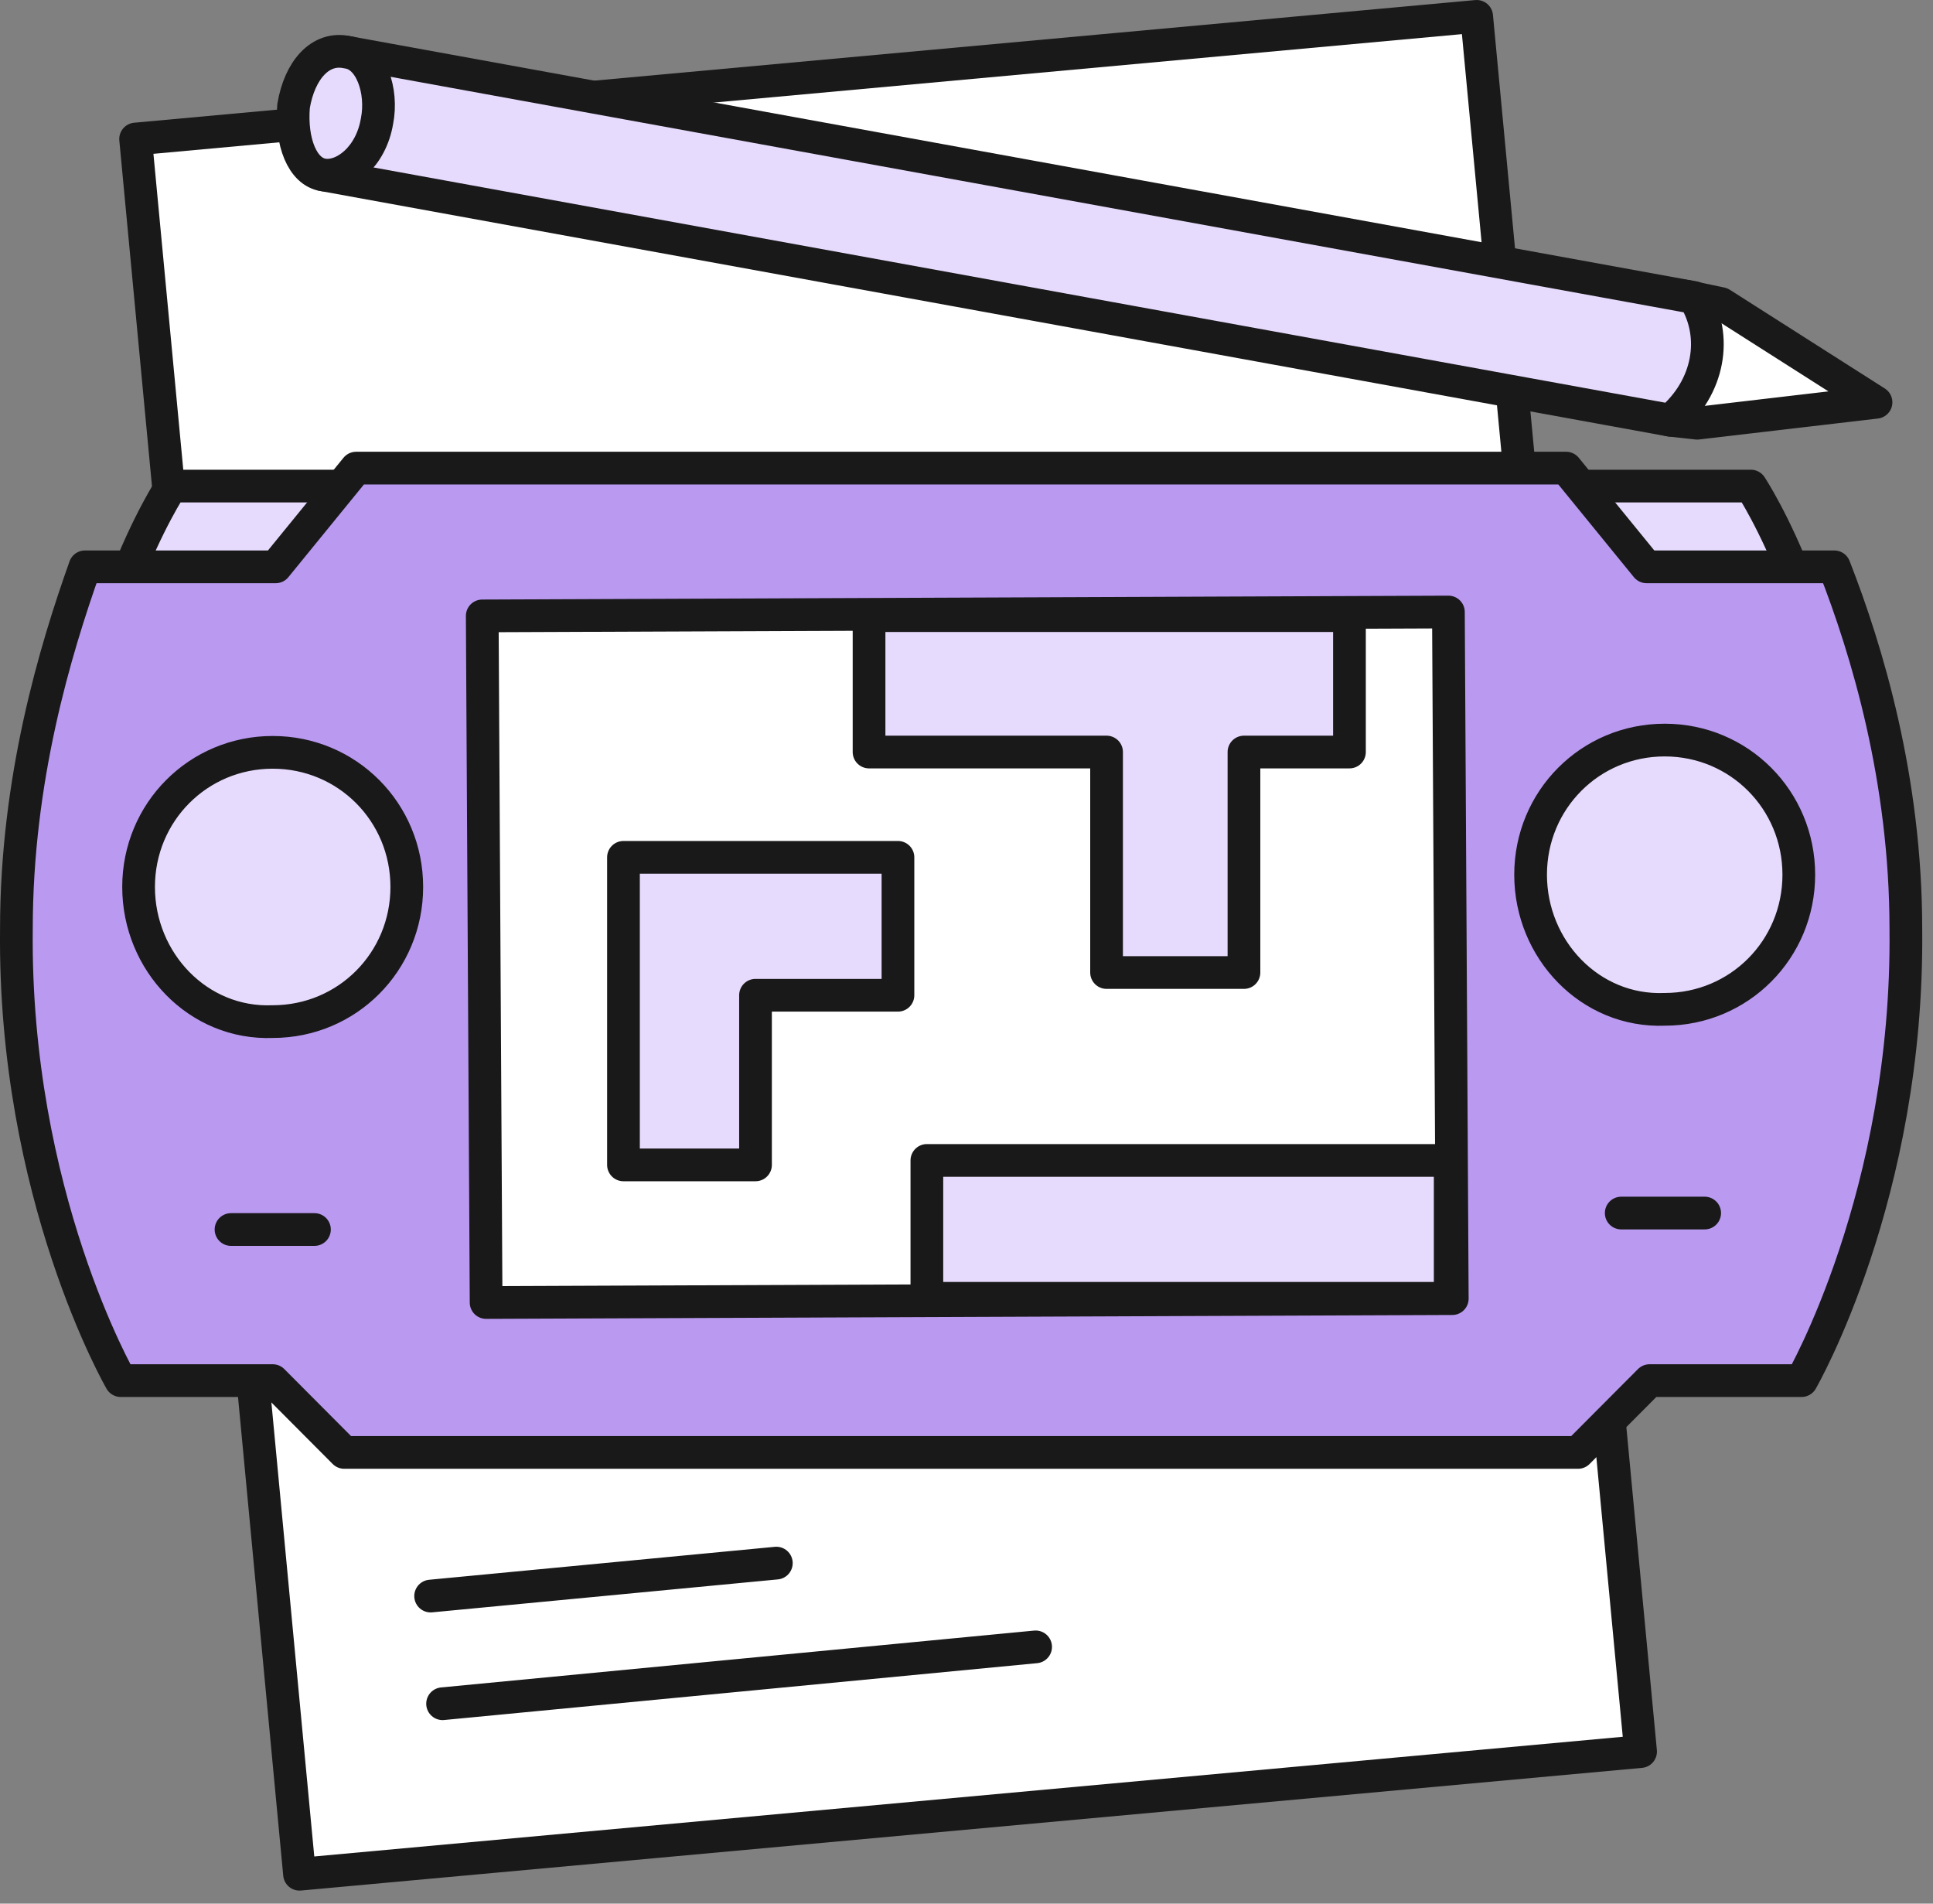
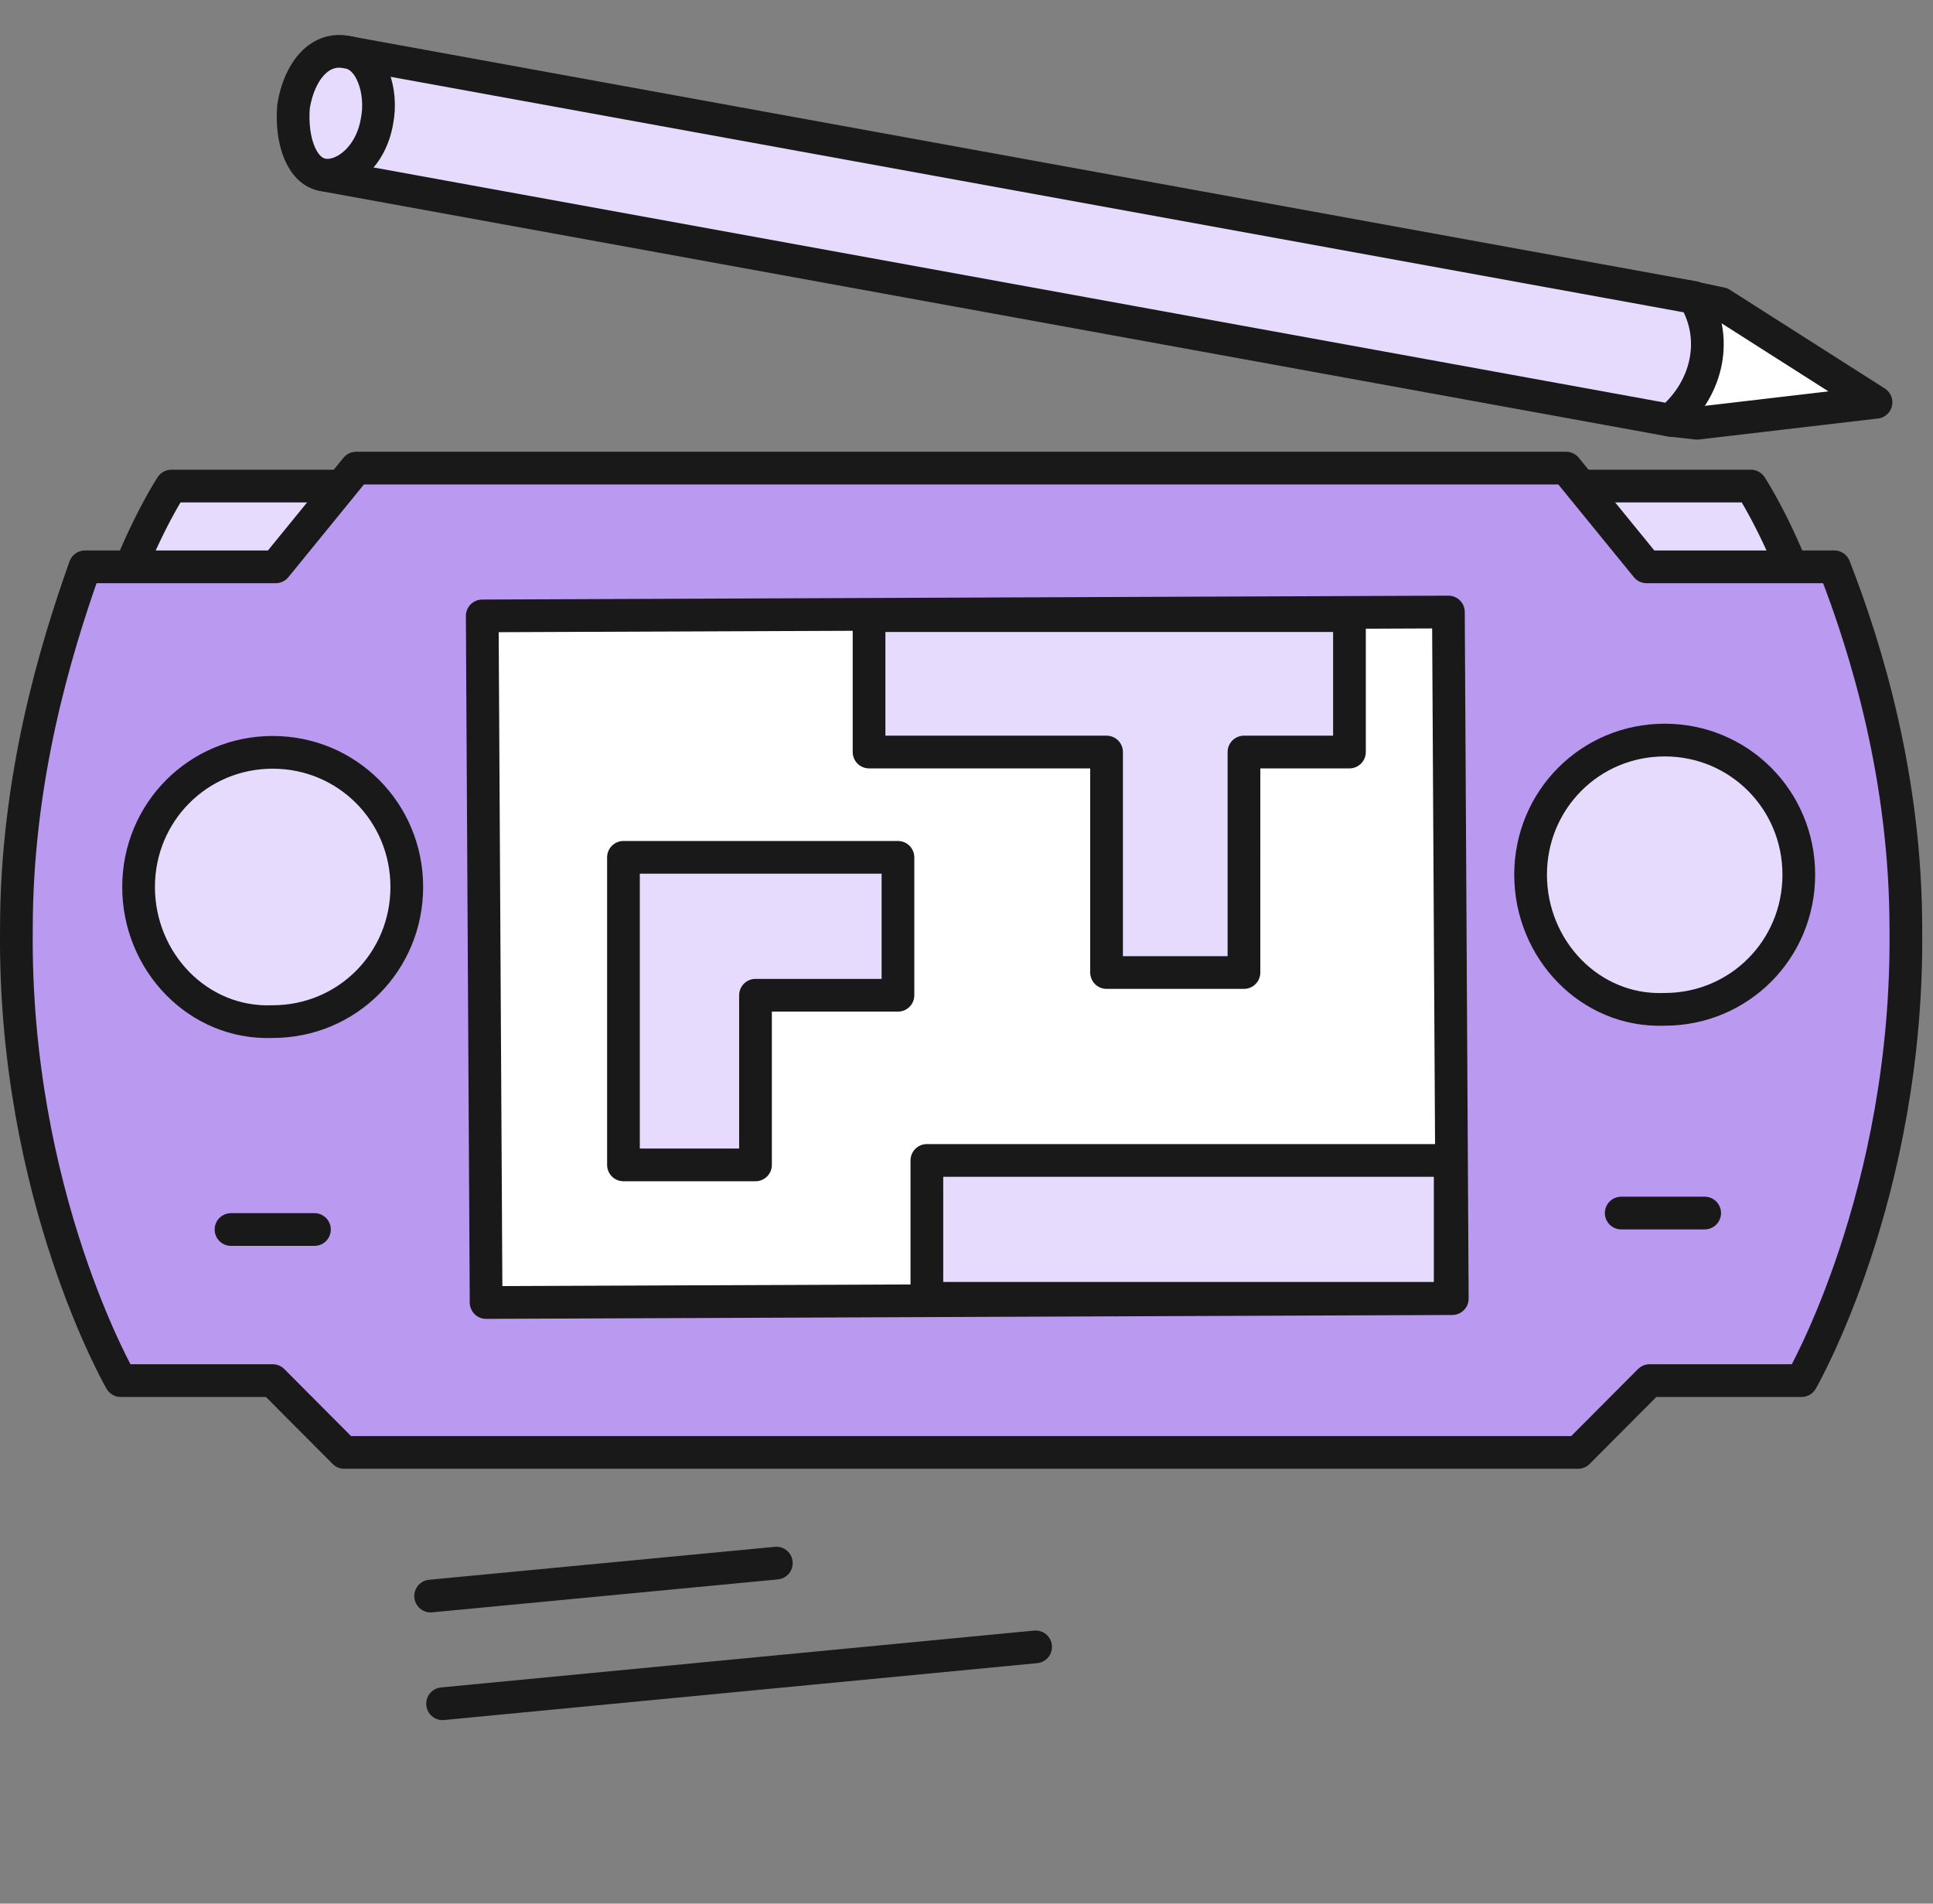
<svg xmlns="http://www.w3.org/2000/svg" fill="none" viewBox="0 0 130 128">
  <rect x="0" y="0" width="130" height="128" fill="#808080" stroke="none" />
-   <path fill="#fff" stroke="#191919" stroke-linecap="round" stroke-linejoin="round" stroke-width="2.2" d="m110.334 117.775-90.19 8.248L9.12 9.348 99.31 1.1l11.024 116.675Z" />
  <path fill="#E7DBFD" stroke="#191919" stroke-linecap="round" stroke-linejoin="round" stroke-width="2.2" d="M120.956 39.323c-1.603-4.226-3.206-6.64-3.206-6.64h-15.032l5.411 6.64h12.827ZM8.319 39.323c1.603-4.226 3.207-6.64 3.207-6.64h15.031l-5.411 6.64H8.319Z" />
  <path fill="#BA9AF1" stroke="#191919" stroke-linecap="round" stroke-linejoin="round" stroke-width="2.2" d="M123.363 38.114h-12.627l-5.411-6.638H23.952l-5.41 6.638H5.713c-2.004 5.633-4.61 14.283-4.61 24.34C.904 80.36 8.12 92.832 8.12 92.832h10.222l4.81 4.828h82.975l4.81-4.828h10.222s7.215-12.472 7.015-30.376c0-10.058-2.606-18.708-4.81-24.341Z" />
  <path fill="#fff" stroke="#191919" stroke-linecap="round" stroke-linejoin="round" stroke-width="2.2" d="m97.41 41.152-64.978.261.26 46.167 64.978-.261-.26-46.167Z" />
  <path fill="#E7DBFD" stroke="#191919" stroke-linecap="round" stroke-linejoin="round" stroke-width="2.2" d="M18.34 68.692c5.01 0 9.018-4.024 9.018-9.053 0-5.029-4.008-9.052-9.019-9.052-5.01 0-9.019 4.023-9.019 9.052 0 5.03 4.009 9.254 9.02 9.053ZM111.956 67.867c5.01 0 9.019-4.023 9.019-9.052 0-5.03-4.009-9.053-9.019-9.053-5.011 0-9.019 4.023-9.019 9.053 0 5.029 4.008 9.253 9.019 9.052Z" />
  <path stroke="#191919" stroke-linecap="round" stroke-linejoin="round" stroke-width="2.2" d="M109.032 81.565h5.612M15.536 82.672h5.612" />
  <path fill="#E7DBFD" stroke="#191919" stroke-linecap="round" stroke-linejoin="round" stroke-width="2.2" d="M97.53 78.027H62.335V87.3H97.53v-9.273ZM90.755 41.393H58.446v9.173H74.42v14.826h9.24V50.566h7.095v-9.173ZM50.81 78.326V66.92h9.58v-9.273H41.93v20.68h8.88Z" />
  <path stroke="#191919" stroke-linecap="round" stroke-linejoin="round" stroke-width="2.2" d="m29.765 114.558 39.884-3.823M28.961 107.318l23.25-2.215" />
  <path fill="#fff" stroke="#191919" stroke-linecap="round" stroke-linejoin="round" stroke-width="2.2" d="m114.142 28.458-1.803-.2c-2.205-.403-4.209-2.616-3.809-4.829.401-2.213 2.526-3.902 4.931-3.5l2.285.483 10.422 6.638-12.026 1.408Z" />
  <path fill="#E7DBFD" stroke="#191919" stroke-linecap="round" stroke-linejoin="round" stroke-width="2.2" d="M112.337 28.258 21.746 11.763c-1.604-.201-.802-8.851 1.603-8.248l90.592 16.495c1.603 2.616 1.002 6.035-1.604 8.248Z" />
  <path fill="#E7DBFD" stroke="#191919" stroke-linecap="round" stroke-linejoin="round" stroke-width="2.2" d="M21.748 11.761c1.403.202 3.206-1.206 3.607-3.62.401-2.012-.4-4.426-2.004-4.627-1.804-.403-3.207 1.207-3.608 3.62-.2 2.415.602 4.426 2.005 4.627Z" />
</svg>